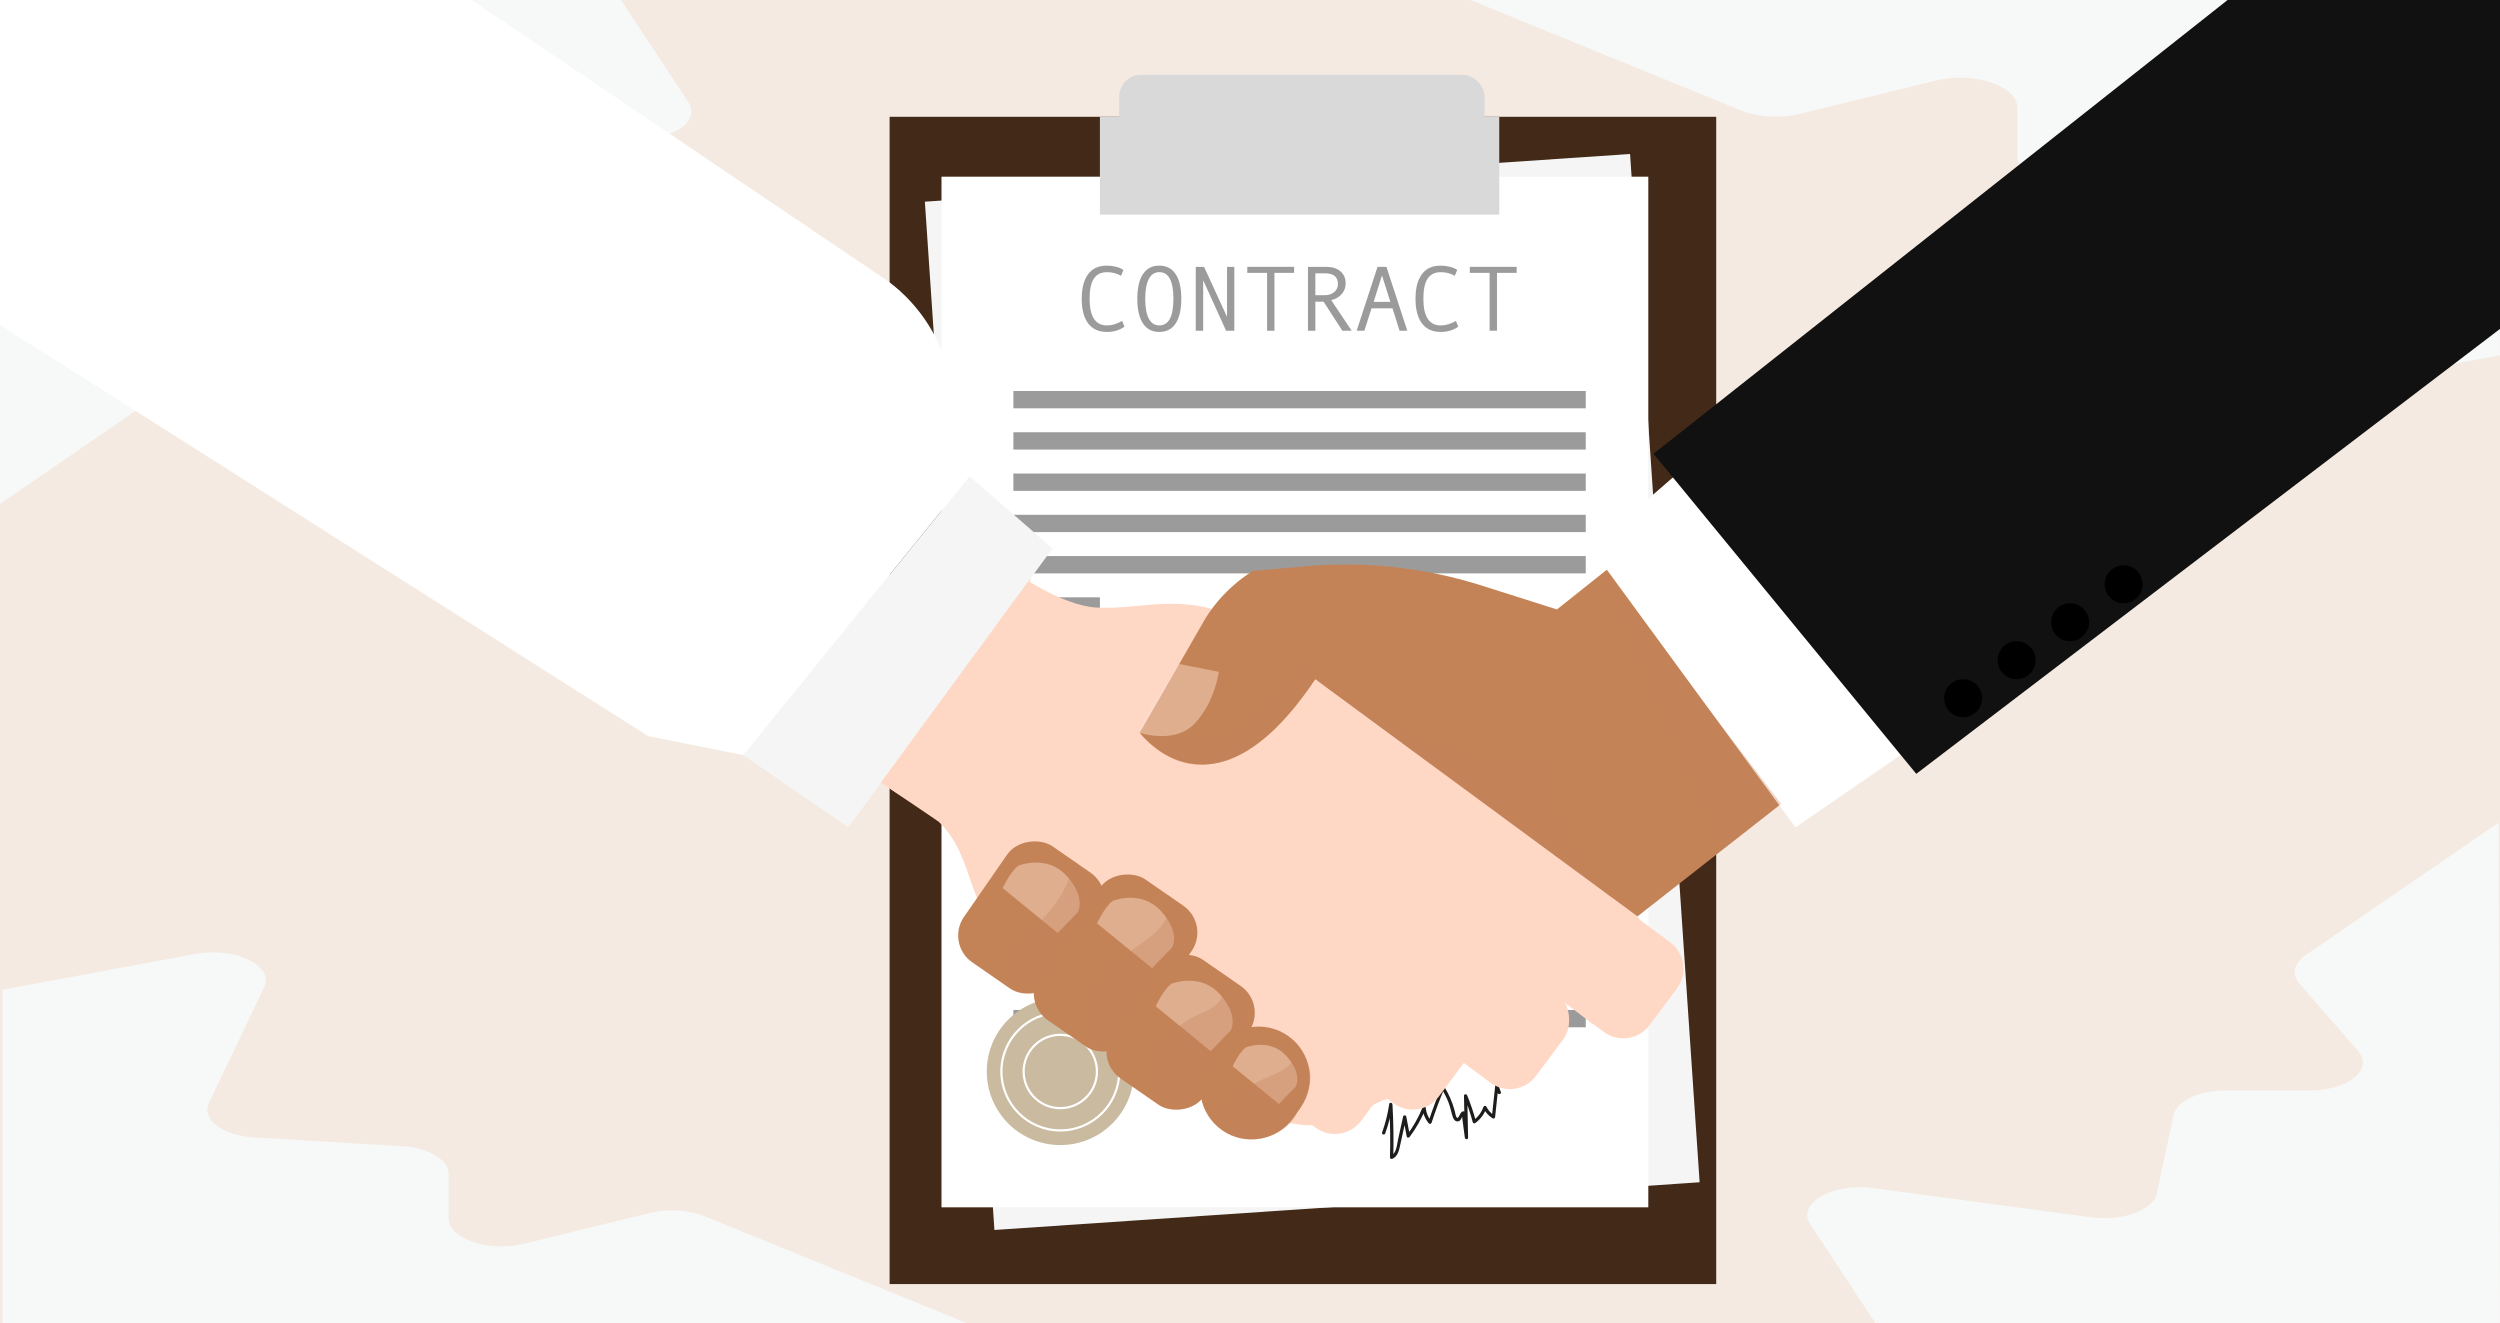
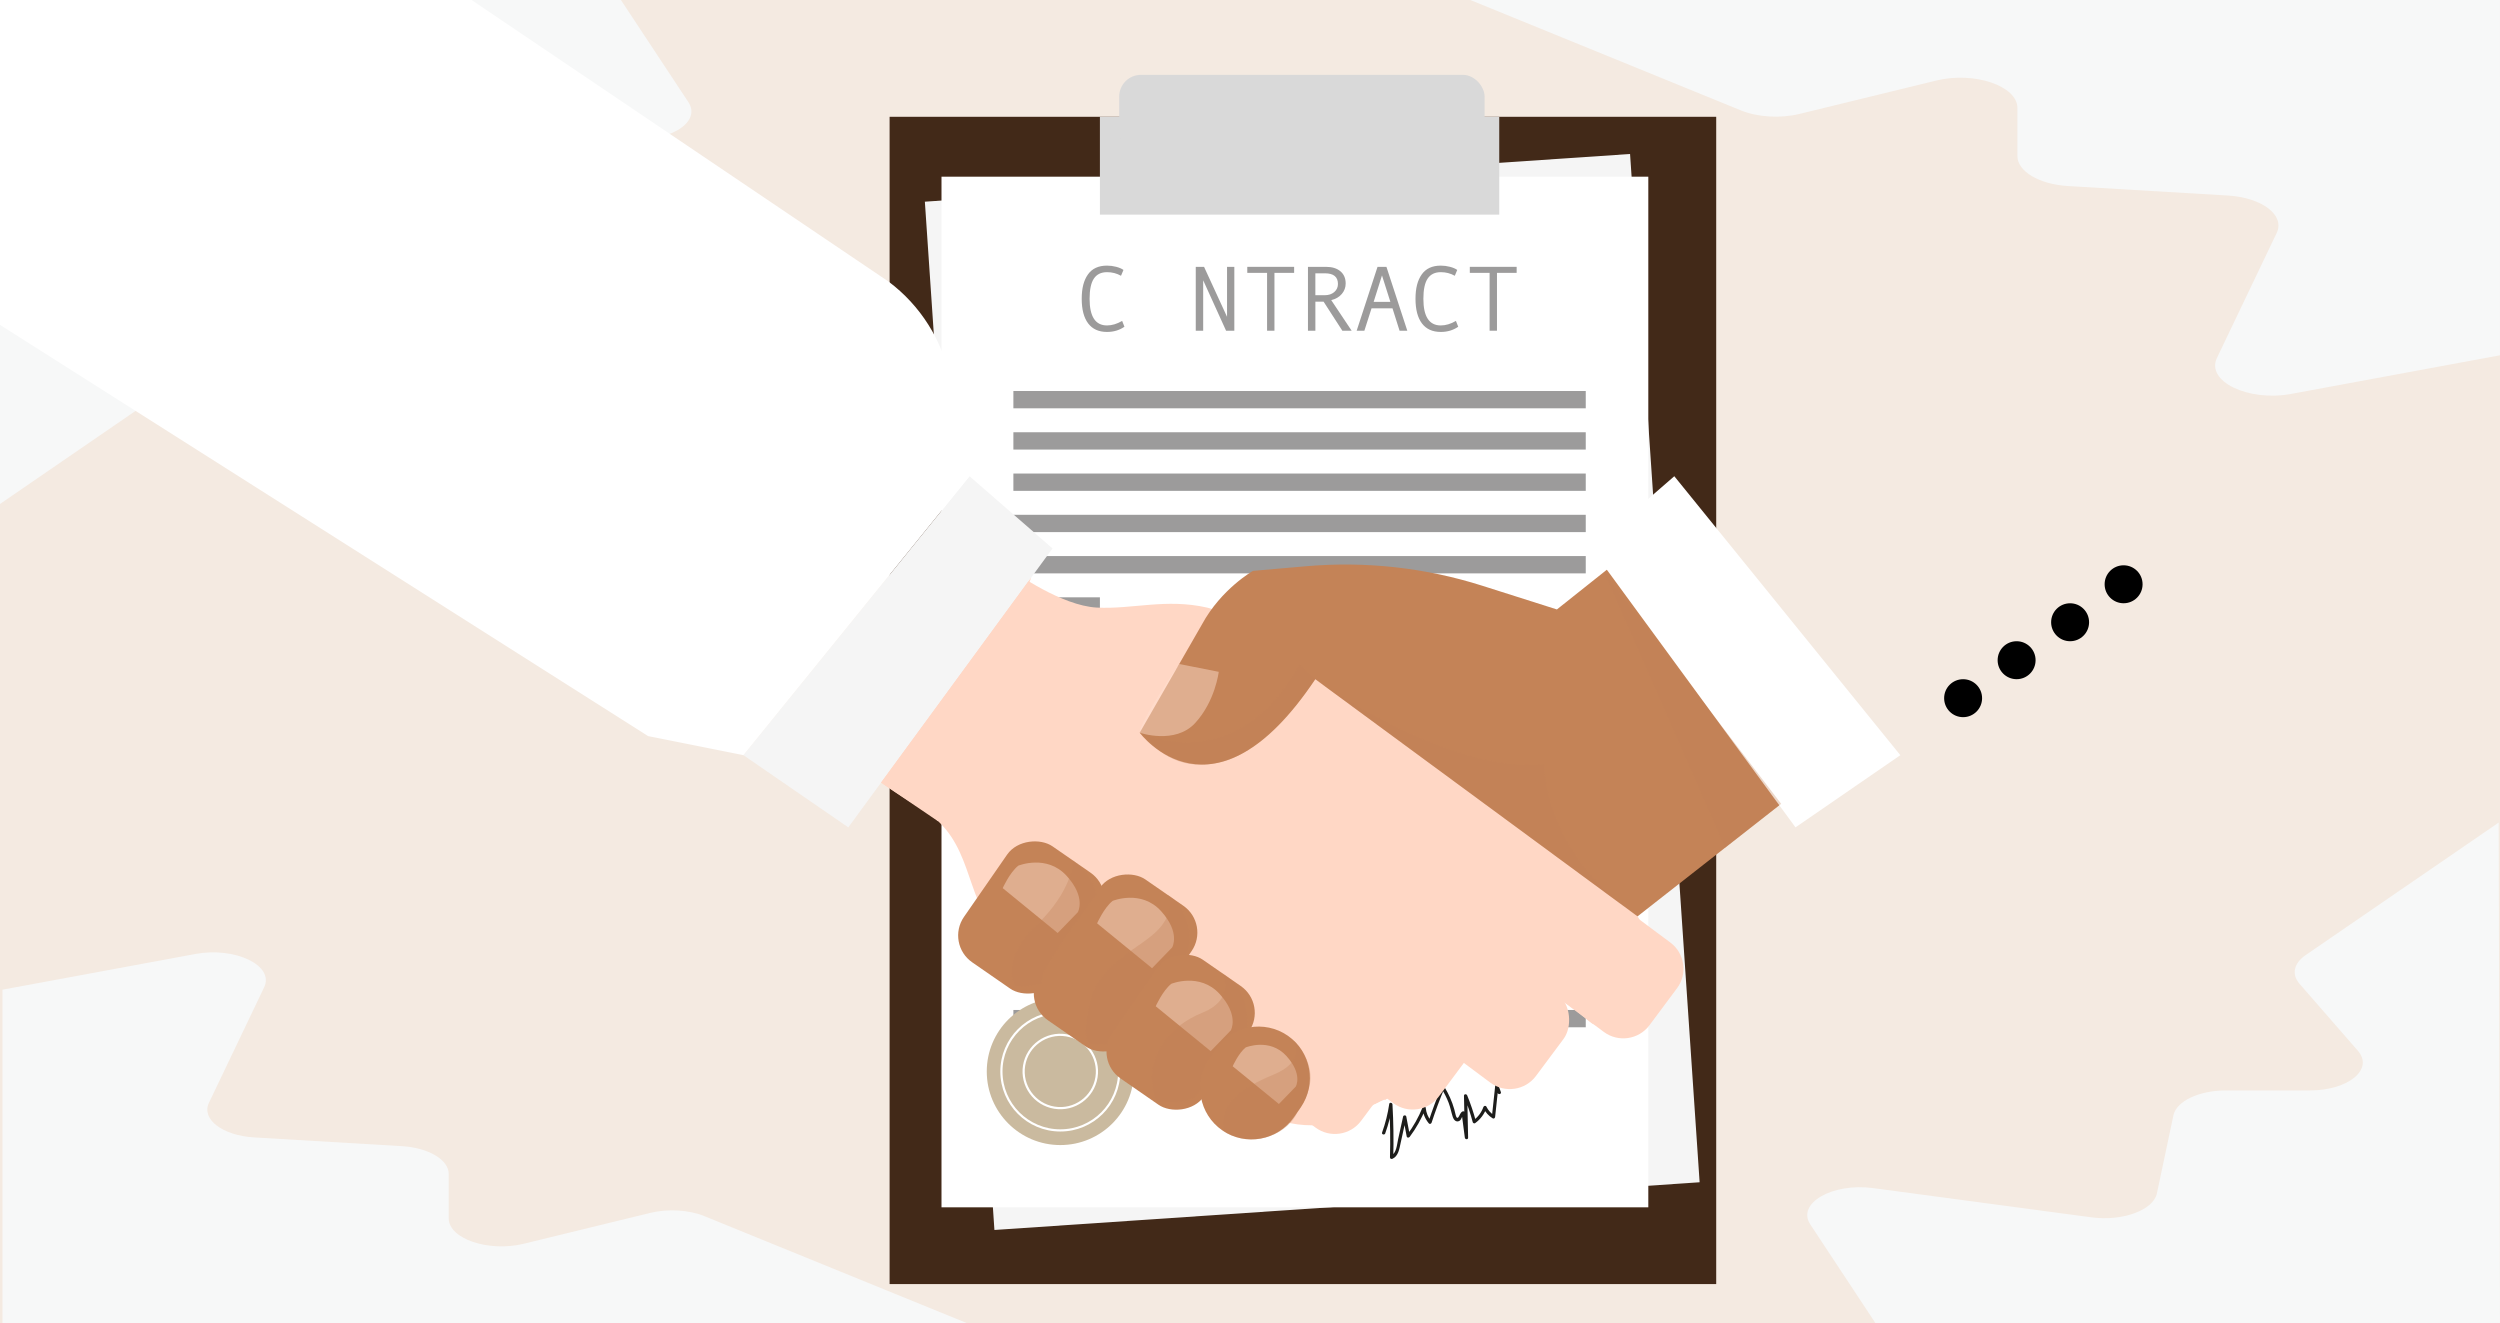
<svg xmlns="http://www.w3.org/2000/svg" viewBox="0 0 1142.14 604.47">
  <defs>
    <style>.cls-1{fill:#ffe0d2;opacity:.46;}.cls-1,.cls-2,.cls-3,.cls-4,.cls-5,.cls-6,.cls-7,.cls-8,.cls-9,.cls-10,.cls-11,.cls-12,.cls-13,.cls-14,.cls-15,.cls-16{stroke-width:0px;}.cls-2{fill:#f5f5f5;}.cls-3{fill:#1d1d1b;}.cls-4{opacity:.31;}.cls-4,.cls-6{mix-blend-mode:multiply;}.cls-4,.cls-11{fill:#c48357;}.cls-5{fill:#caba9f;}.cls-6,.cls-13{fill:#ffd7c5;}.cls-7{fill:#9c9b9b;}.cls-17{fill:none;stroke:#fff;stroke-miterlimit:10;}.cls-8{fill:#f7f8f8;}.cls-9{fill:#000;}.cls-10{fill:#422918;}.cls-12{fill:#111;}.cls-14{fill:#d9d9d9;}.cls-18{isolation:isolate;}.cls-15{fill:#f4eae1;}.cls-16{fill:#fff;}</style>
  </defs>
  <g class="cls-18">
    <g id="Layer_1">
      <rect class="cls-15" y="-.03" width="1142.14" height="604.5" />
      <path class="cls-8" d="M441.72,604.47l-119.89-48.86c-7.11-2.9-16.68-3.47-24.83-1.48l-57.77,14.1c-15.99,3.9-34.23-2.28-34.23-11.6v-20.31c0-6.5-9.23-11.97-21.44-12.69l-67.39-3.99c-14.54-.86-24.29-8.32-20.71-15.82l25.24-52.81c4.72-9.87-13.2-18.54-31.35-15.19L1.13,452.14v152.33" />
      <path class="cls-8" d="M1141.53,375.8l-88.16,60.53c-5.48,3.76-6.56,8.83-2.8,13.14l26.64,30.58c7.37,8.46-4.31,18.12-21.91,18.12h-38.37c-12.29,0-22.61,4.89-23.98,11.35l-7.55,35.67c-1.63,7.69-15.71,12.86-29.89,10.96l-99.78-13.36c-18.64-2.5-35.04,6.99-28.69,16.59l29.78,45.1h285.31" />
      <path class="cls-8" d="M0,230.24l88.16-60.53c5.48-3.76,6.56-8.83,2.8-13.14l-26.64-30.58c-7.37-8.46,4.31-18.12,21.91-18.12h38.37c12.29,0,22.61-4.89,23.98-11.35l7.55-35.67c1.63-7.69,15.71-12.86,29.89-10.96l99.78,13.36c18.64,2.5,35.04-6.99,28.69-16.59L283.65-.03H0" />
      <path class="cls-8" d="M671.65-.03l123.68,50.46c7.69,3.14,18.04,3.76,26.85,1.6l62.47-15.25c17.29-4.22,37.02,2.46,37.02,12.54v21.96c0,7.03,9.98,12.94,23.19,13.72l72.87,4.32c15.72.93,26.27,8.99,22.39,17.11l-27.3,57.11c-5.1,10.67,14.28,20.05,33.9,16.42l95.41-17.65V-.03" />
      <rect class="cls-10" x="406.42" y="53.36" width="377.64" height="533.28" />
      <rect class="cls-2" x="438.04" y="80.72" width="322.91" height="470.85" transform="translate(-19.96 41.17) rotate(-3.87)" />
      <rect class="cls-16" x="430.13" y="80.72" width="322.91" height="470.85" />
      <path class="cls-7" d="M513.71,149.27c-2.29,1.59-4.94,2.38-7.96,2.38-3.78,0-6.65-1.3-8.61-3.89-1.96-2.59-2.95-6.34-2.95-11.25s.95-8.45,2.85-11.14c1.9-2.68,4.8-4.02,8.71-4.02,1.41,0,2.8.18,4.18.54,1.38.36,2.49.83,3.33,1.43l-1.12,2.67c-1.94-1.1-4.07-1.65-6.39-1.65-2.69,0-4.69.98-6,2.93s-1.96,5.04-1.96,9.25c0,8.11,2.65,12.16,7.96,12.16,2.25,0,4.55-.69,6.91-2.07l1.05,2.67Z" />
-       <path class="cls-7" d="M529.63,121.35c3.27,0,5.76,1.29,7.48,3.88,1.72,2.58,2.57,6.35,2.57,11.28s-.85,8.66-2.56,11.25c-1.71,2.59-4.21,3.89-7.49,3.89s-5.74-1.29-7.46-3.88-2.58-6.34-2.58-11.26.86-8.68,2.56-11.27c1.71-2.59,4.2-3.89,7.47-3.89ZM529.63,148.67c4.3,0,6.45-4.05,6.45-12.16s-2.15-12.18-6.45-12.18c-2.1,0-3.69,1.05-4.79,3.15-1.1,2.1-1.64,5.11-1.64,9.03s.54,6.97,1.63,9.05c1.09,2.08,2.69,3.11,4.8,3.11Z" />
      <path class="cls-7" d="M563.9,151.09h-3.76l-10.46-23.04v23.04h-3.39v-29.18h3.79l10.5,22.83v-22.83h3.33v29.18Z" />
      <path class="cls-7" d="M591.24,124.66h-9v26.43h-3.37v-26.43h-9.04v-2.75h21.4v2.75Z" />
      <path class="cls-7" d="M617.5,151.09h-4.24l-8.56-13.26h-3.76v13.26h-3.39v-29.18h8.25c2.77,0,4.96.67,6.57,2.02s2.41,3.22,2.41,5.61c0,1.78-.59,3.36-1.76,4.75-1.17,1.39-2.79,2.33-4.84,2.82l9.33,13.98ZM600.94,134.87h4.28c1.79,0,3.25-.49,4.36-1.46,1.12-.97,1.67-2.2,1.67-3.67,0-3.25-1.99-4.88-5.96-4.88h-4.36v10.01Z" />
      <path class="cls-7" d="M642.96,151.09h-3.56l-3.23-10.22h-9.58l-3.27,10.22h-3.52l9.53-29.18h4.07l9.53,29.18ZM635.2,137.91l-3.83-12.08-3.81,12.08h7.63Z" />
      <path class="cls-7" d="M666.2,149.27c-2.29,1.59-4.94,2.38-7.96,2.38-3.78,0-6.65-1.3-8.61-3.89-1.96-2.59-2.95-6.34-2.95-11.25s.95-8.45,2.85-11.14c1.9-2.68,4.8-4.02,8.71-4.02,1.41,0,2.8.18,4.18.54,1.38.36,2.49.83,3.33,1.43l-1.12,2.67c-1.94-1.1-4.07-1.65-6.39-1.65-2.69,0-4.69.98-6,2.93s-1.96,5.04-1.96,9.25c0,8.11,2.65,12.16,7.96,12.16,2.25,0,4.55-.69,6.91-2.07l1.05,2.67Z" />
      <path class="cls-7" d="M692.9,124.66h-9v26.43h-3.37v-26.43h-9.04v-2.75h21.4v2.75Z" />
      <rect class="cls-7" x="462.97" y="178.63" width="261.49" height="7.91" />
      <rect class="cls-7" x="462.97" y="197.48" width="261.49" height="7.91" />
      <rect class="cls-7" x="462.97" y="216.34" width="261.49" height="7.91" />
      <rect class="cls-7" x="462.97" y="235.19" width="261.49" height="7.91" />
      <rect class="cls-7" x="462.97" y="254.04" width="261.49" height="7.91" />
      <rect class="cls-7" x="462.97" y="272.89" width="39.53" height="7.91" />
      <rect class="cls-7" x="462.97" y="291.74" width="261.49" height="7.91" />
      <rect class="cls-7" x="462.97" y="310.59" width="261.49" height="7.91" />
      <rect class="cls-7" x="462.97" y="329.45" width="261.49" height="7.91" />
      <rect class="cls-7" x="462.97" y="348.3" width="261.49" height="7.91" />
      <rect class="cls-7" x="462.97" y="367.15" width="261.49" height="7.91" />
      <rect class="cls-7" x="462.97" y="386" width="110.07" height="7.91" />
      <rect class="cls-7" x="462.97" y="404.85" width="261.49" height="7.91" />
      <rect class="cls-7" x="462.97" y="423.7" width="261.49" height="7.91" />
      <rect class="cls-7" x="462.97" y="442.56" width="261.49" height="7.91" />
      <rect class="cls-7" x="462.97" y="461.41" width="261.49" height="7.91" />
      <circle class="cls-5" cx="484.41" cy="489.53" r="33.6" />
      <circle class="cls-17" cx="484.41" cy="489.53" r="26.91" />
      <circle class="cls-17" cx="484.41" cy="489.53" r="16.75" transform="translate(-76.63 888.94) rotate(-80.75)" />
      <path class="cls-3" d="M632.85,517.78c1.53-4.23,2.62-8.59,3.27-13.05l-1.47-.2c.47,8.07.59,16.15.37,24.23-.02.62.64.87,1.13.65,2.71-1.22,3.16-4.56,3.72-7.13.86-3.93,1.73-7.85,2.59-11.78h-1.45c.55,2.9,1.1,5.8,1.65,8.7.13.71,1.03.64,1.37.18,3-4,5.43-8.36,7.29-13l-1.47-.2c.25,2.64,1.23,5.01,2.93,7.06.38.46,1.09.16,1.25-.33,1.75-5.34,3.71-10.61,5.89-15.8l-1.37.18c1.28,2.07,2.39,4.24,3.27,6.52.82,2.14,1.2,4.37,1.91,6.54.4,1.23,1.48,2.47,2.89,1.8,1.27-.61,1.12-2.4,2.26-3.06l-1.13-.65c.49,3.77.98,7.53,1.47,11.3.12.92,1.52,1,1.5,0-.13-6.37-.27-12.73-.4-19.1l-1.47.2c1.58,3.85,2.91,7.8,3.98,11.83.11.43.71.74,1.1.45,2.43-1.77,4.19-4.12,5.2-6.96l-1.37.18c.94,1.91,2.36,3.45,4.17,4.58.53.33,1.07-.11,1.13-.65.51-4.75,1.02-9.51,1.53-14.26l-1.47.2c.37,1.04.74,2.08,1.12,3.12.32.9,1.77.51,1.45-.4-.37-1.04-.74-2.08-1.12-3.12-.29-.82-1.38-.64-1.47.2-.51,4.75-1.02,9.51-1.53,14.26l1.13-.65c-1.6-1-2.79-2.35-3.63-4.04-.31-.62-1.17-.38-1.37.18-.87,2.44-2.42,4.54-4.52,6.06l1.1.45c-1.07-4.03-2.4-7.97-3.98-11.83-.3-.73-1.49-.72-1.47.2.13,6.37.27,12.73.4,19.1h1.5c-.49-3.77-.98-7.53-1.47-11.3-.07-.54-.59-.96-1.13-.65-1.04.61-1.15,1.63-1.79,2.53-.68.96-1.08-.09-1.28-.85-.24-.91-.41-1.82-.67-2.72-1.02-3.6-2.56-7.04-4.53-10.23-.37-.6-1.13-.4-1.37.18-2.17,5.19-4.13,10.46-5.89,15.8l1.25-.33c-1.42-1.72-2.28-3.78-2.49-6-.08-.86-1.16-.99-1.47-.2-1.81,4.52-4.22,8.75-7.14,12.65l1.37.18c-.55-2.9-1.1-5.8-1.65-8.7-.14-.73-1.29-.7-1.45,0-.76,3.45-1.52,6.89-2.27,10.34-.54,2.43-.73,6.5-3.35,7.68l1.13.65c.22-8.08.1-16.16-.37-24.23-.05-.79-1.34-1.08-1.47-.2-.65,4.45-1.74,8.81-3.27,13.05-.33.91,1.12,1.3,1.45.4h0Z" />
      <rect class="cls-14" x="502.5" y="53.36" width="182.44" height="44.7" />
      <rect class="cls-14" x="511.32" y="34.2" width="166.93" height="36.16" rx="9.91" ry="9.91" />
      <path class="cls-13" d="M463.55,261.37s21.33,15.36,37.55,16.21c16.21.85,31.57-4.27,50.35,0,18.77,4.27,62.69,42.44,62.69,42.44l128.04,91.11s17.49,15.79,7.68,35.41c-9.81,19.63-31.15,8.11-46.93,0,0,0,10.24,11.09,5.97,22.61-4.27,11.52-23.47,23.47-45.23,5.12,0,0,0,15.79-12.8,20.91s-22.19,7.68-29.01,13.23c-6.83,5.55-29.87,9.39-44.37,0-14.51-9.39-107.49-63.98-122.28-82.18-14.79-18.2-10.96-42.27-33.04-55.94-22.09-13.67-27.38-18.56-27.38-18.56l68.78-90.37Z" />
      <path class="cls-13" d="M575.03,368.25h191.9c8.23,0,14.91,6.68,14.91,14.91v21.08c0,8.23-6.68,14.91-14.91,14.91h-191.9c-8.23,0-14.91-6.68-14.91-14.91v-21.08c0-8.23,6.68-14.91,14.91-14.91Z" transform="translate(368.02 -322.84) rotate(36.68)" />
      <rect class="cls-13" x="508.26" y="391.41" width="221.73" height="50.91" rx="14.91" ry="14.91" transform="translate(371.59 -287.28) rotate(36.68)" />
      <path class="cls-13" d="M478.82,400.78h191.9c8.23,0,14.91,6.68,14.91,14.91v21.08c0,8.23-6.68,14.91-14.91,14.91h-191.9c-8.23,0-14.91-6.68-14.91-14.91v-21.08c0-8.23,6.68-14.91,14.91-14.91Z" transform="translate(368.41 -258.93) rotate(36.68)" />
      <rect class="cls-13" x="504.54" y="437.17" width="137.19" height="50.91" rx="14.91" ry="14.91" transform="translate(389.82 -250.75) rotate(36.68)" />
      <path class="cls-11" d="M736.31,258.52l-25.03,19.91-34.09-10.83c-25.95-8.25-53.27-11.28-80.39-8.92l-24.34,2.12s-14.49,8.16-23.33,24.46l-28.45,49.49s33.57,45.51,80.22-24.46l147.22,108.35,65.6-51.42-77.42-108.7Z" />
      <rect class="cls-11" x="438.94" y="393.66" width="64.45" height="50.91" rx="14.91" ry="14.91" transform="translate(1084 270.49) rotate(124.71)" />
      <rect class="cls-11" x="470.53" y="414.45" width="78.24" height="50.91" rx="14.91" ry="14.91" transform="translate(1161.49 271.48) rotate(124.71)" />
      <polygon class="cls-16" points="726.98 250.56 820.28 377.99 868.18 345.01 764.91 217.56 726.98 250.56" />
-       <polygon class="cls-12" points="755.42 207.32 875.46 353.53 1241.24 74.73 1241.24 -176.72 755.42 207.32" />
      <polygon class="cls-2" points="480.85 250.56 387.55 377.99 339.64 345.01 442.92 217.56 480.85 250.56" />
      <path class="cls-1" d="M520.7,334.76s16.12,5.54,25.32-4.44c9.2-9.99,10.77-23.39,10.77-23.39l-18.05-3.57s-17.88,25.86-18.05,31.4Z" />
      <path class="cls-1" d="M465.2,395.49s13.01-5.33,22.08,4.63c9.07,9.96,5.12,16.64,5.12,16.64l-9.19,9.49-25.11-20.5s3.15-7.1,7.1-10.25Z" />
      <path class="cls-1" d="M508.31,411.57s13.01-5.33,22.08,4.63c9.07,9.96,5.12,16.64,5.12,16.64l-9.19,9.49-25.11-20.5s3.15-7.1,7.1-10.25Z" />
      <path class="cls-4" d="M600.91,310.29s61.53,44.01,104.63,38.72c0,0-1.54,38.92,42.59,69.64l-147.22-108.35Z" />
      <path class="cls-4" d="M490.24,393.13s9.54,6.63,10.59,15.73c0,0-21.19,28.04-24.36,36.7l-.78,3.94s-6.33,1.56-11.85,1.37c0,0-7.69-11.63,9.46-27.99,17.15-16.36,16.95-29.76,16.95-29.76Z" />
      <path class="cls-4" d="M533.52,408.85s3.82,7.14-4.32,15.81c-8.15,8.67-27.05,15.2-31.27,33.11-4.22,17.92,0,19.14,0,19.14,0,0,7.74,1.02,10.96-.52,3.23-1.54,8.95-4.86,8.95-4.86l22.67-31.63s3.42-7.68,3.11-11.56c-.31-3.89-1.9-14.65-10.1-19.49Z" />
      <rect class="cls-11" x="506.38" y="446.08" width="65.99" height="50.91" rx="14.91" ry="14.91" transform="translate(1234.14 296.69) rotate(124.71)" />
      <path class="cls-1" d="M535.1,449.46s13.01-5.33,22.08,4.63c9.07,9.96,5.12,16.64,5.12,16.64l-9.19,9.49-25.11-20.5s3.15-7.1,7.1-10.25Z" />
      <path class="cls-4" d="M558.46,444.62s6.28,11.82-9.09,18.01c-15.37,6.18-27.76,20.7-21.37,40.05,0,0,8.65,2.69,17.57-1l24.28-30.75s.4-8.24-1.47-14.24c-1.87-6-5.94-9.46-9.92-12.07Z" />
      <path class="cls-11" d="M552.44,483.67l3.17-4.57c7.37-10.63,22.09-13.3,32.72-5.94h0c10.63,7.37,13.3,22.09,5.94,32.72l-3.17,4.57c-7.37,10.63-22.09,13.3-32.72,5.94h0c-10.63-7.37-13.3-22.09-5.94-32.72Z" />
      <path class="cls-1" d="M569.12,478.52s10.94-4.48,18.56,3.89c7.62,8.37,4.31,13.98,4.31,13.98l-7.72,7.97-21.11-17.23s2.65-5.96,5.96-8.62Z" />
      <path class="cls-4" d="M590.53,474.9s7,9.47-8.5,15.95c-15.51,6.48-25.28,13.47-22.95,26.01,0,0,8.16,5.94,19.37,2.73,11.21-3.21,14.26-11.43,14.26-11.43,0,0,4.26-5.31,5.73-12.8s-2.82-15.94-7.9-20.45Z" />
      <path class="cls-4" d="M521.83,335.09s43.51,20.58,71.85-31.74l7.23,6.94s-21.27,32.33-42.55,37.74c-21.28,5.41-31.55-7.11-36.53-12.94Z" />
      <polygon class="cls-4" points="732.74 261.37 788.05 387.36 813.74 367.23 732.74 261.37" />
      <polygon class="cls-6" points="471.13 263.83 428.61 375.23 402.52 357.54 471.13 263.83" />
      <path class="cls-6" d="M729.38,468.46c.28.15.52.33.77.51.91.18,1.82.53,2.65.9-26.22-23.73-66.56-59.3-72.09-58.66-8.27.96,18.9,21.47,38.45,34.84,6.92,4.73,17.84,13.25,28.22,21.58.66.21,1.32.46,1.98.83Z" />
      <path class="cls-6" d="M679.06,492.36c.2.12.38.26.57.4.67.14,1.33.41,1.94.7-19.15-18.37-48.62-45.92-52.66-45.42-6.04.75,13.8,16.63,28.09,26.98,5.05,3.66,13.03,10.26,20.62,16.71.48.16.96.36,1.45.64Z" />
      <path class="cls-6" d="M632.35,502.25c.13.07.24.16.36.25.42.08,1.26-1.12,1.64-.95-12.16-11.34-31.28-26.96-33.84-26.65-3.84.46,10.47,8.35,17.83,16.65,3.96,4.47,4.63,8.85,9.45,12.83.31.1,4.25-2.29,4.56-2.12Z" />
      <path class="cls-16" d="M442.92,217.56l-8.84-44.31c-3.56-17.82-13.57-33.71-28.13-44.6L-62.5-187.68V108.76l358.6,227.54,43.55,8.72,103.27-127.45Z" />
      <circle class="cls-9" cx="896.86" cy="318.97" r="8.67" />
      <circle class="cls-9" cx="921.3" cy="301.62" r="8.67" />
      <circle class="cls-9" cx="945.74" cy="284.28" r="8.67" />
      <circle class="cls-9" cx="970.18" cy="266.93" r="8.67" />
    </g>
  </g>
</svg>